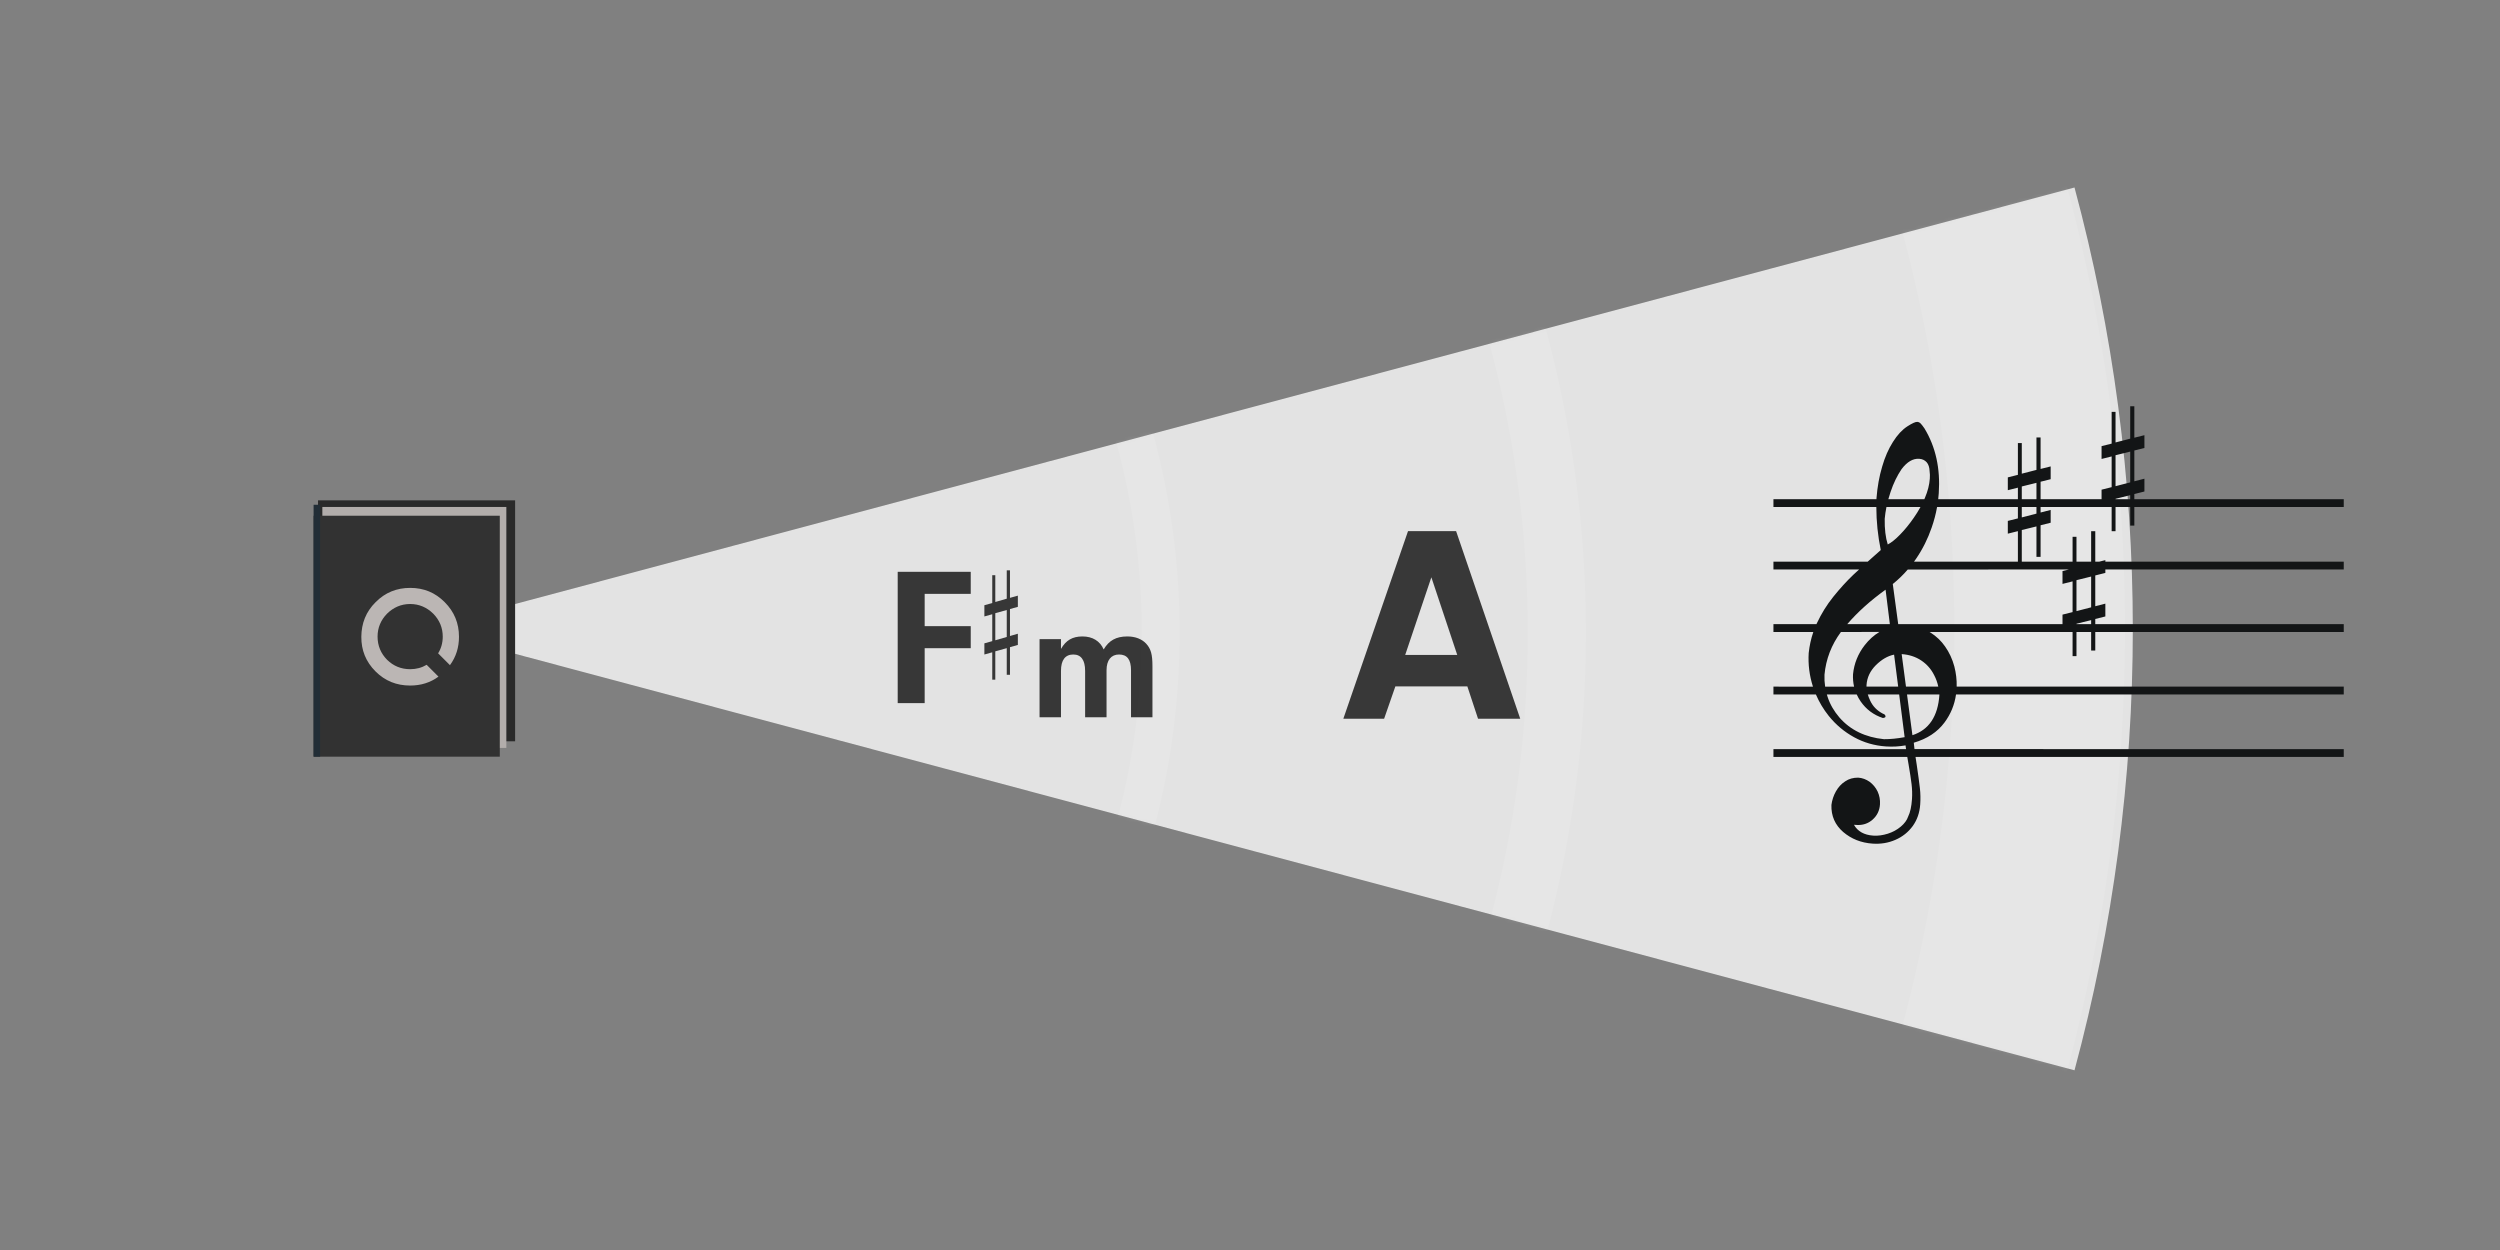
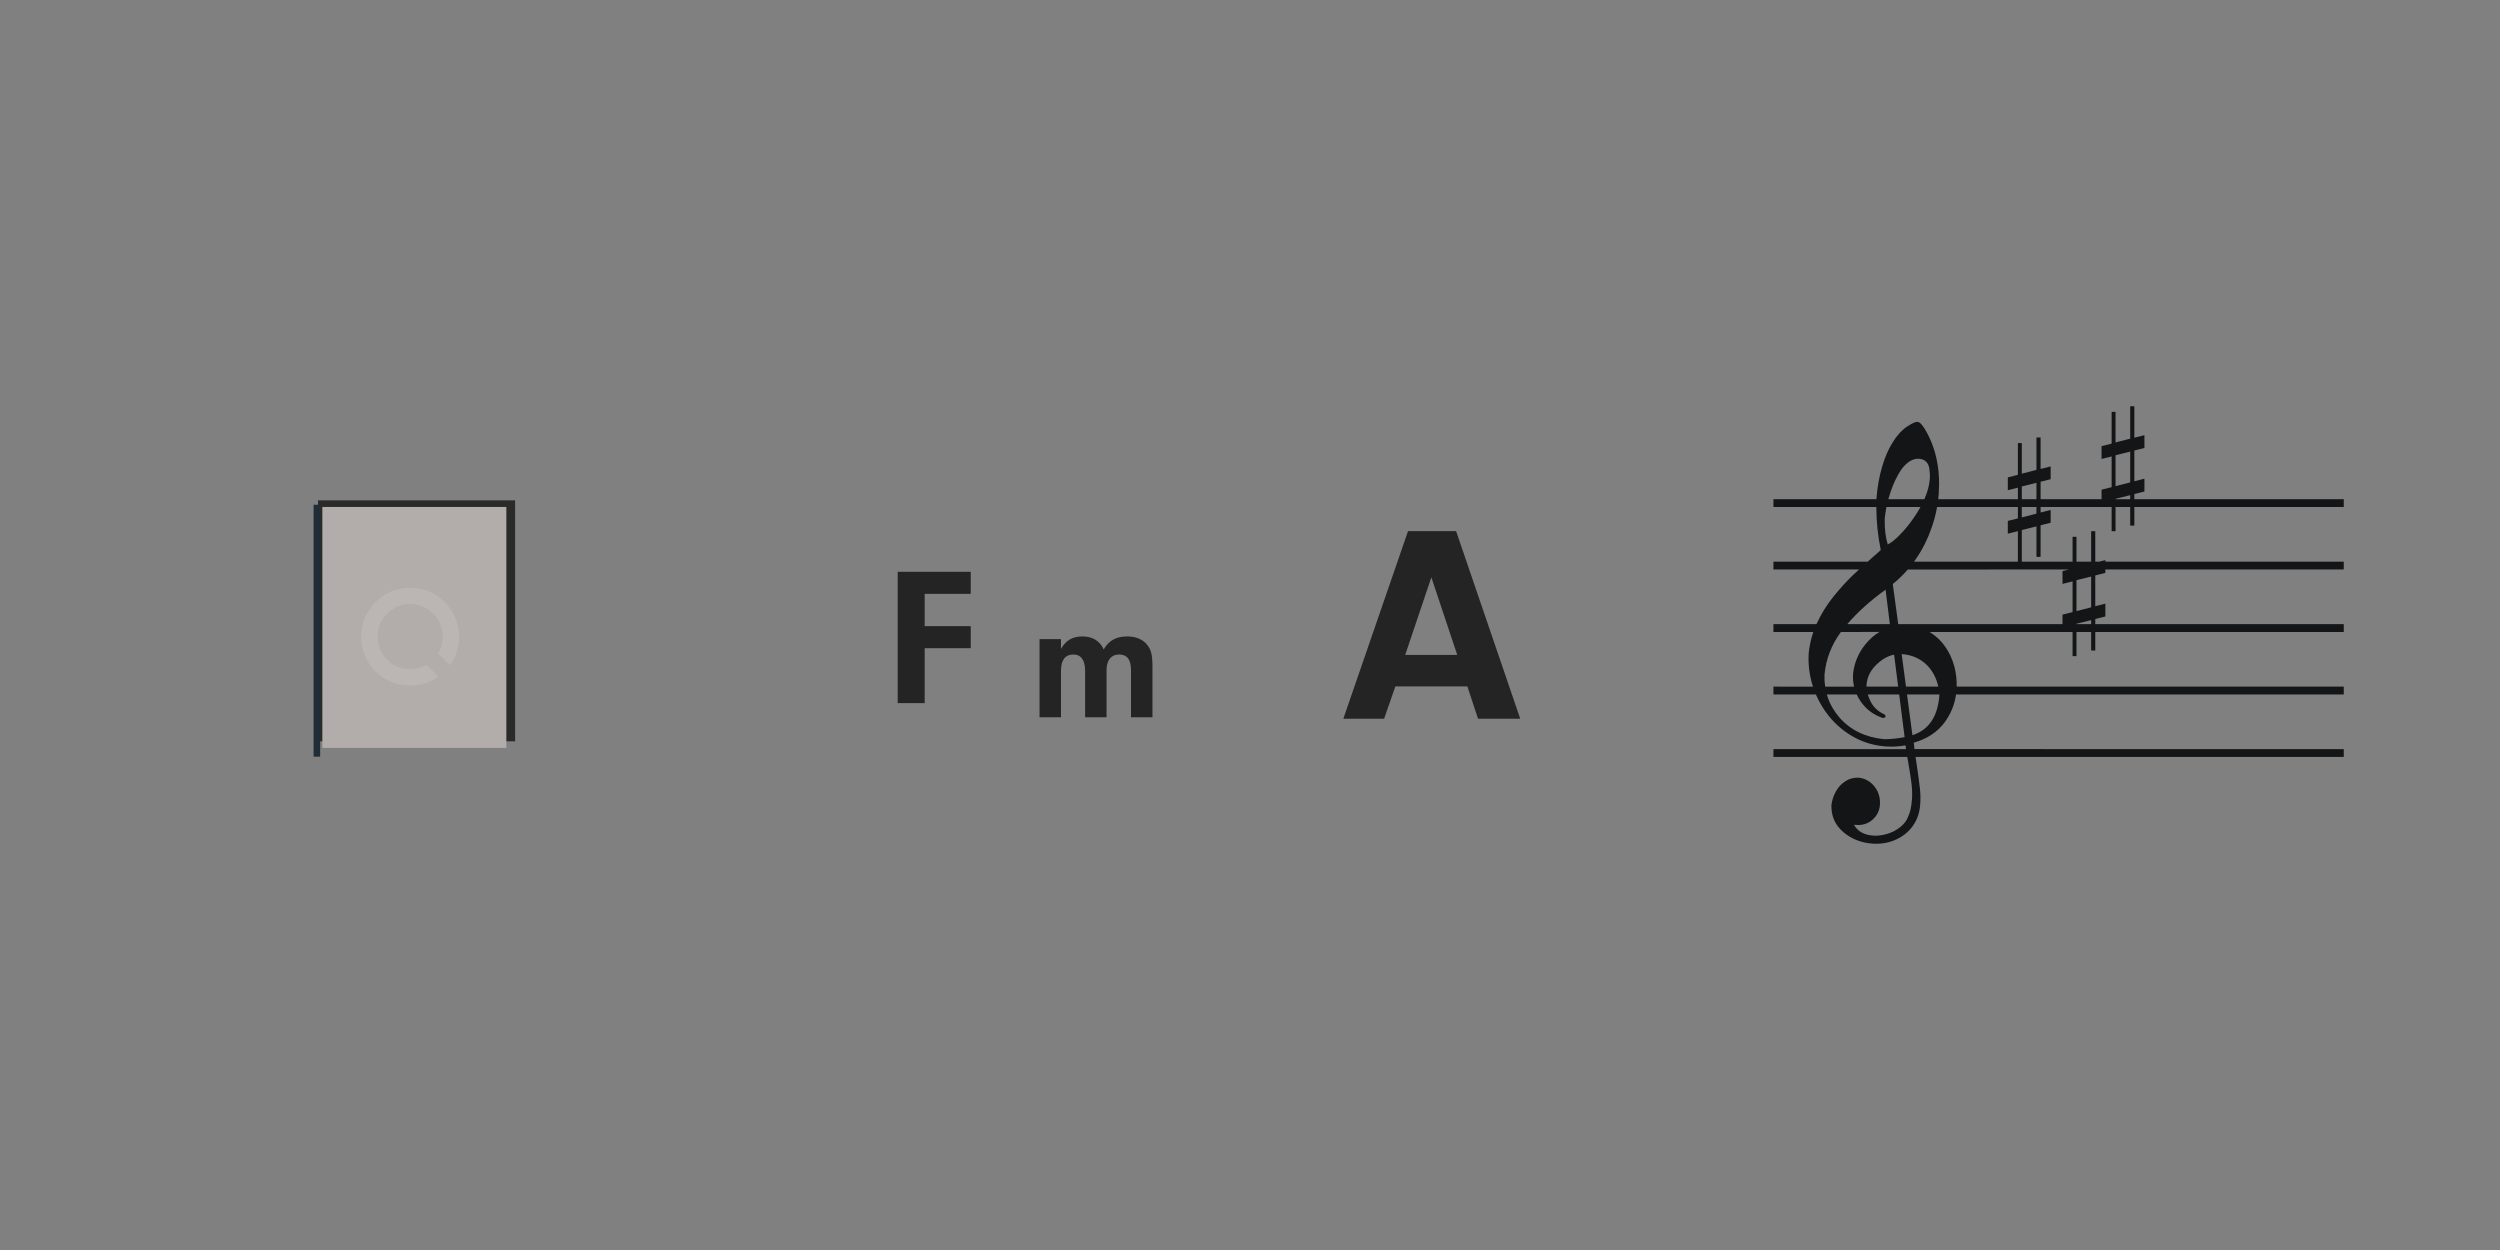
<svg xmlns="http://www.w3.org/2000/svg" xmlns:xlink="http://www.w3.org/1999/xlink" width="640px" height="320px" viewBox="0 0 640 320" version="1.1">
  <rect x="0" y="0" width="640" height="320" fill="#808080" stroke="none" />
  <title>1-8_co5th_A</title>
  <desc>Created with Sketch.</desc>
  <defs>
-     <path d="M423.074,226 C432.984,189.146 438,151.157 438,113.001 C438,74.846 432.984,36.855 423.074,0 L0,113.001 L423.074,226 Z" id="path-1" />
-   </defs>
+     </defs>
  <g id="1-8_co5th_A" stroke="none" stroke-width="1" fill="none" fill-rule="evenodd">
    <g id="Group" transform="translate(108, 48)">
      <mask id="mask-2" fill="white">
        <use xlink:href="#path-1" />
      </mask>
      <use id="Pie-Odd" fill="#E3E3E3" xlink:href="#path-1" />
      <path d="M-1,-324 C240.19,-324 436,-128.187 436,113 C436,354.186 240.19,550 -1,550 C-242.187,550 -438,354.186 -438,113 C-438,-128.187 -242.187,-324 -1,-324 Z M-1,-280.3 C216.066,-280.3 392.3,-104.068 392.3,113 C392.3,330.071 216.066,506.3 -1,506.3 C-218.068,506.3 -394.3,330.071 -394.3,113 C-394.3,-104.068 -218.068,-280.3 -1,-280.3 Z" id="Shape" fill-opacity="0.4" fill="#FFFFFF" opacity="0.505" mask="url(#mask-2)" />
-       <path d="M0,-184 C164.473,-184 298,-50.471 298,114 C298,278.47 164.473,412 0,412 C-164.471,412 -298,278.47 -298,114 C-298,-50.471 -164.471,-184 0,-184 Z M0,-169.1 C156.245,-169.1 283.1,-42.247 283.1,114 C283.1,270.245 156.245,397.102 0,397.102 C-156.247,397.102 -283.1,270.245 -283.1,114 C-283.1,-42.247 -156.247,-169.1 0,-169.1 Z" id="Shape" fill-opacity="0.4" fill="#FFFFFF" opacity="0.505" mask="url(#mask-2)" />
+       <path d="M0,-184 C164.473,-184 298,-50.471 298,114 C298,278.47 164.473,412 0,412 C-164.471,412 -298,278.47 -298,114 C-298,-50.471 -164.471,-184 0,-184 M0,-169.1 C156.245,-169.1 283.1,-42.247 283.1,114 C283.1,270.245 156.245,397.102 0,397.102 C-156.247,397.102 -283.1,270.245 -283.1,114 C-283.1,-42.247 -156.247,-169.1 0,-169.1 Z" id="Shape" fill-opacity="0.4" fill="#FFFFFF" opacity="0.505" mask="url(#mask-2)" />
      <path d="M0,-80 C107.073,-80 194,6.928 194,114 C194,221.071 107.073,308 0,308 C-107.072,308 -194,221.071 -194,114 C-194,6.928 -107.072,-80 0,-80 Z M0,-70.3 C101.717,-70.3 184.3,12.282 184.3,114 C184.3,215.717 101.717,298.302 0,298.302 C-101.718,298.302 -184.3,215.717 -184.3,114 C-184.3,12.282 -101.718,-70.3 0,-70.3 Z" id="Shape" fill-opacity="0.4" fill="#FFFFFF" opacity="0.505" mask="url(#mask-2)" />
    </g>
    <path d="M546.39,104 L546.39,112.053 L548.971,111.407 L548.971,114.68 L546.39,115.327 L546.39,123.209 L548.971,122.545 L548.971,125.824 L546.39,126.472 L546.39,127.799 L600,127.799 L600,129.798 L546.39,129.798 L546.39,134.556 L545.333,134.556 L545.333,129.798 L541.578,129.798 L541.578,135.986 L540.581,135.986 L540.581,129.798 L522.39,129.798 L522.39,131.205 L524.971,130.542 L524.971,133.82 L522.39,134.469 L522.39,142.552 L521.333,142.552 L521.333,134.762 L517.578,135.688 L517.578,143.792 L530.581,143.792 L530.581,137.421 L531.578,137.421 L531.578,143.792 L535.333,143.792 L535.333,135.986 L536.39,135.986 L536.39,143.792 L537.375,143.792 L538.971,143.392 L538.971,143.792 L600,143.792 L600,145.791 L538.971,145.791 L538.971,146.666 L536.39,147.313 L536.39,155.194 L538.971,154.531 L538.971,157.81 L536.39,158.458 L536.39,159.785 L600,159.785 L600,161.784 L536.39,161.784 L536.39,166.542 L535.333,166.542 L535.333,161.784 L531.578,161.784 L531.578,167.972 L530.581,167.972 L530.581,161.784 L493.958,161.784 L494.244,161.961 C495.705,162.894 496.943,164.064 497.934,165.49 C499.009,167.008 499.803,168.722 500.315,170.629 C500.741,172.299 500.957,174.017 500.909,175.778 L600,175.778 L600,177.777 L500.742,177.778 C500.366,180.42 499.384,182.818 497.797,184.953 C495.964,187.421 493.351,189.14 489.929,190.134 C489.973,190.604 490.032,191.15 490.108,191.769 L600,191.771 L600,193.77 L490.375,193.769 C490.467,194.407 490.571,195.094 490.689,195.83 C491.054,198.316 491.32,200.287 491.488,201.743 C491.656,203.199 491.667,204.591 491.573,205.948 C491.428,208.052 490.792,209.88 489.664,211.461 C488.508,213.039 487.032,214.221 485.207,215.005 C483.41,215.791 481.457,216.11 479.374,215.967 C476.437,215.764 473.931,214.762 471.854,212.987 C469.779,211.186 468.757,208.895 468.844,206.066 C469.011,204.82 469.386,203.67 469.997,202.588 C470.608,201.507 471.391,200.651 472.373,200.024 C473.331,199.367 474.451,199.07 475.712,199.077 C476.753,199.149 477.72,199.51 478.616,200.134 C479.484,200.782 480.178,201.605 480.67,202.629 C481.136,203.651 481.354,204.763 481.273,205.934 C481.165,207.504 480.539,208.799 479.396,209.816 C478.253,210.834 476.853,211.299 475.224,211.187 L474.61,211.144 C475.541,212.813 477.193,213.757 479.569,213.921 C480.77,214.004 482.017,213.822 483.278,213.427 C484.568,213.008 485.655,212.414 486.594,211.623 C487.534,210.832 488.184,209.968 488.491,209.026 C489.02,207.966 489.338,206.463 489.468,204.573 C489.557,203.295 489.512,202.008 489.359,200.714 C489.205,199.446 488.948,197.743 488.583,195.631 C488.466,194.963 488.359,194.342 488.264,193.77 L454,193.77 L454,191.771 L487.947,191.77 C487.895,191.419 487.852,191.101 487.816,190.818 C486.187,191.107 484.517,191.206 482.781,191.086 C479.871,190.885 477.162,190.109 474.655,188.733 C472.148,187.356 469.992,185.55 468.164,183.284 C466.815,181.589 465.716,179.761 464.868,177.778 L454,177.777 L454,175.778 L464.116,175.779 C464.11,175.762 464.104,175.745 464.099,175.728 C463.216,172.965 462.85,170.105 463.026,167.175 C463.229,165.308 463.619,163.505 464.211,161.784 L454,161.784 L454,159.785 L465.01,159.785 C465.052,159.693 465.094,159.602 465.138,159.51 C466.27,157.101 467.66,154.842 469.332,152.765 C471.004,150.687 472.717,148.799 474.469,147.127 C474.918,146.712 475.401,146.267 475.92,145.792 L454,145.791 L454,143.792 L478.124,143.793 C479.14,142.88 480.256,141.887 481.476,140.817 C480.728,137.173 480.349,133.501 480.341,129.798 L454,129.798 L454,127.799 L480.373,127.799 C480.377,127.7 480.38,127.601 480.384,127.501 C480.609,124.628 481.089,121.96 481.822,119.496 C482.528,117.031 483.452,114.928 484.595,113.134 C485.711,111.339 486.957,110.007 488.304,109.137 C489.511,108.364 490.37,107.969 490.824,108 C491.171,108.024 491.455,108.178 491.706,108.435 C491.956,108.693 492.276,109.117 492.666,109.678 C495.533,114.396 496.76,119.938 496.322,126.273 C496.287,126.785 496.24,127.294 496.182,127.8 L516.581,127.799 L516.581,124.843 L514,125.489 L514,122.209 L516.581,121.56 L516.581,113.431 L517.578,113.431 L517.578,121.262 L521.333,120.294 L521.333,111.996 L522.39,111.996 L522.39,120.05 L524.971,119.403 L524.971,122.677 L522.39,123.324 L522.39,127.799 L538,127.799 L538,125.358 L540.581,124.713 L540.581,116.846 L538,117.493 L538,114.212 L540.581,113.564 L540.581,105.435 L541.578,105.435 L541.578,113.266 L545.333,112.297 L545.333,104 L546.39,104 Z M475.319,177.778 L467.672,177.778 C467.736,178.002 467.806,178.226 467.881,178.449 C468.501,180.338 469.509,182.065 470.899,183.686 C473.708,186.902 477.525,188.744 482.292,189.233 C483.928,189.239 485.684,189.066 487.586,188.716 L486.188,177.777 L478.155,177.777 C478.302,178.27 478.497,178.781 478.739,179.305 C479.414,180.796 480.518,181.915 481.993,182.686 C482.493,182.827 482.715,183.11 482.689,183.483 C482.68,183.616 482.484,183.736 482.023,183.811 C479.635,183.031 477.723,181.589 476.309,179.539 C475.921,178.968 475.591,178.382 475.319,177.778 Z M496.476,177.777 L488.195,177.777 L489.579,188.211 C493.804,186.844 496.108,183.392 496.486,177.908 L496.476,177.777 Z M484.887,167.586 C483.226,167.926 481.688,168.836 480.22,170.286 C478.75,171.763 477.963,173.447 477.835,175.311 C477.824,175.463 477.82,175.619 477.823,175.778 L485.933,175.778 L484.887,167.586 Z M486.827,167.452 L487.93,175.778 L496.201,175.778 C495.978,174.74 495.633,173.761 495.146,172.84 C494.368,171.289 493.274,170.037 491.838,169.081 C490.402,168.127 488.749,167.585 486.827,167.452 Z M481.123,161.783 L471.281,161.784 C468.84,165.087 467.443,168.733 467.069,172.723 C467.026,173.751 467.081,174.771 467.235,175.779 L474.643,175.779 C474.41,174.77 474.32,173.716 474.373,172.611 C474.642,169.875 475.646,167.377 477.383,165.143 C478.474,163.746 479.721,162.626 481.123,161.783 Z M535.333,158.751 L531.578,159.677 L531.578,159.785 L535.333,159.785 L535.333,158.751 Z M529.619,145.791 L488.395,145.793 C487.212,147.164 485.933,148.4 484.552,149.508 L485.941,159.785 L528,159.785 L528,157.343 L530.581,156.698 L530.581,148.832 L528,149.479 L528,146.198 L529.619,145.791 Z M482.708,150.959 C478.837,153.741 475.572,156.671 472.893,159.786 L483.804,159.785 L482.708,150.959 Z M535.333,147.596 L531.578,148.525 L531.578,156.447 L535.333,155.477 L535.333,147.596 Z M516.581,129.798 L495.89,129.799 C495.575,131.573 495.115,133.319 494.509,135.055 C493.534,137.904 492.195,140.593 490.495,143.07 C490.326,143.315 490.154,143.556 489.981,143.794 L516.581,143.792 L516.581,135.974 L514,136.621 L514,133.354 L516.581,132.709 L516.581,129.798 Z M491.643,129.798 L482.93,129.798 C482.728,130.796 482.579,131.798 482.486,132.808 C482.437,135.453 482.715,137.639 483.265,139.389 C484.183,138.917 485.262,138.055 486.446,136.827 C487.629,135.624 488.802,134.181 489.934,132.547 C490.566,131.643 491.136,130.727 491.643,129.798 Z M521.333,129.798 L517.578,129.798 L517.578,132.458 L521.333,131.488 L521.333,129.798 Z M545.333,127.799 L545.333,126.765 L541.578,127.692 L541.578,127.799 L545.333,127.799 Z M521.333,123.607 L517.578,124.536 L517.578,127.799 L521.333,127.799 L521.333,123.607 Z M486.796,120.106 C485.69,121.742 484.723,123.708 483.978,125.957 C483.769,126.571 483.579,127.185 483.41,127.8 L492.628,127.8 C492.68,127.683 492.731,127.565 492.781,127.447 C493.516,125.732 493.925,124.075 494.032,122.532 C494.078,121.866 494.071,121.197 493.977,120.602 C493.937,119.636 493.695,118.87 493.222,118.33 C492.748,117.816 492.126,117.505 491.325,117.45 C489.723,117.339 488.213,118.225 486.796,120.106 Z M545.333,115.61 L541.578,116.54 L541.578,124.462 L545.333,123.492 L545.333,115.61 Z" id="Key-Signature" fill="#131516" />
    <g id="CS-Root" opacity="0.796" transform="translate(348, 136)" fill="#0C0C0C" fill-rule="nonzero">
      <path d="M6.332,48 L9.212,39.72 L27.644,39.72 L30.38,48 L41.18,48 L24.764,-0.024 L12.452,-0.024 L-4.108,48 L6.332,48 Z M25.052,31.656 L11.732,31.656 L18.428,11.784 L25.052,31.656 Z" id="Combined-Shape" />
    </g>
    <g id="CS-Root" opacity="0.8" transform="translate(220, 146)" fill="#0C0C0C" fill-rule="nonzero">
      <path d="M16.714,34 L16.714,19.938 L28.508,19.938 L28.508,14.294 L16.714,14.294 L16.714,6.028 L28.508,6.028 L28.508,0.383 L9.81,0.383 L9.81,34 L16.714,34 Z" id="Combined-Shape" />
    </g>
    <g id="ブック!" transform="translate(80, 128)">
      <rect id="裏カバー" fill="#2A2A2A" transform="translate(26.642, 30.929) scale(-1, 1) translate(-26.642, -30.929) " x="1.415" y="0.088" width="50.455" height="61.683" />
      <rect id="本" fill="#B2ADAB" transform="translate(26.073, 32.623) scale(-1, 1) translate(-26.073, -32.623) " x="2.521" y="1.782" width="47.103" height="61.683" />
-       <rect id="カバー" fill="#323232" transform="translate(24.113, 34.868) scale(-1, 1) translate(-24.113, -34.868) " x="0.281" y="4.026" width="47.664" height="61.683" />
      <rect id="Rectangle" fill="#212D36" transform="translate(1.121, 33.462) scale(-1, 1) translate(-1.121, -33.462) " x="0.279" y="1.219" width="1.682" height="64.486" />
      <path d="M25,47.5 C27.75,47.5 30.156,46.75 32.25,45.219 L29.219,42.187 C27.969,42.937 26.563,43.313 25,43.313 C22.688,43.313 20.719,42.5 19.094,40.906 C17.501,39.281 16.657,37.313 16.657,34.969 C16.657,32.687 17.501,30.719 19.094,29.094 C20.719,27.5 22.688,26.625 25,26.625 C27.313,26.625 29.281,27.5 30.906,29.094 C32.5,30.719 33.344,32.687 33.344,34.969 C33.344,36.562 32.938,38 32.156,39.25 L35.188,42.281 C36.75,40.156 37.5,37.75 37.5,35 C37.5,31.531 36.281,28.594 33.844,26.156 C31.406,23.687 28.469,22.5 25,22.5 C21.563,22.5 18.594,23.687 16.157,26.156 C13.688,28.594 12.532,31.563 12.501,35 C12.469,38.437 13.657,41.406 16.126,43.875 C18.563,46.313 21.5,47.5 25,47.5 L25,47.5 Z" id="Path" fill="#BBB6B4" />
    </g>
    <g id="CS-m7" opacity="0.8" transform="translate(250, 126)" fill="#0C0C0C" fill-rule="nonzero">
      <path d="M21.612,57.622 L21.612,45.742 C21.612,42.977 22.692,41.552 24.766,41.552 C26.753,41.552 27.79,42.977 27.79,45.742 L27.79,57.622 L33.276,57.622 L33.276,45.569 C33.276,43.02 34.443,41.552 36.473,41.552 C38.547,41.552 39.54,42.848 39.54,45.569 L39.54,57.622 L45.027,57.622 L45.027,44.532 C45.027,41.508 44.638,40.126 43.428,38.787 C42.305,37.577 40.62,36.929 38.59,36.929 C35.739,36.929 33.881,37.966 32.542,40.256 C31.591,38.096 29.691,36.929 27.099,36.929 C24.55,36.929 22.865,37.923 21.612,40.126 L21.612,37.62 L16.126,37.62 L16.126,57.622 L21.612,57.622 Z" id="Combined-Shape" />
    </g>
    <g id="sharp" opacity="0.8" transform="translate(252, 146)" fill="#0C0C0C" fill-rule="nonzero">
-       <path d="M2.796,17.912 L2.796,10.977 L5.729,10.163 L5.729,17.063 L2.796,17.912 Z M8.571,16.234 L6.555,16.815 L6.555,9.916 L8.571,9.35 L8.571,6.484 L6.555,7.05 L6.555,0 L5.729,0 L5.729,7.264 L2.796,8.111 L2.796,1.256 L2.017,1.256 L2.017,8.372 L0,8.94 L0,11.812 L2.017,11.245 L2.017,18.132 L0,18.696 L0,21.556 L2.017,20.99 L2.017,28 L2.796,28 L2.796,20.739 L5.729,19.929 L5.729,26.748 L6.555,26.748 L6.555,19.672 L8.571,19.105 L8.571,16.234 Z" />
-     </g>
+       </g>
  </g>
</svg>